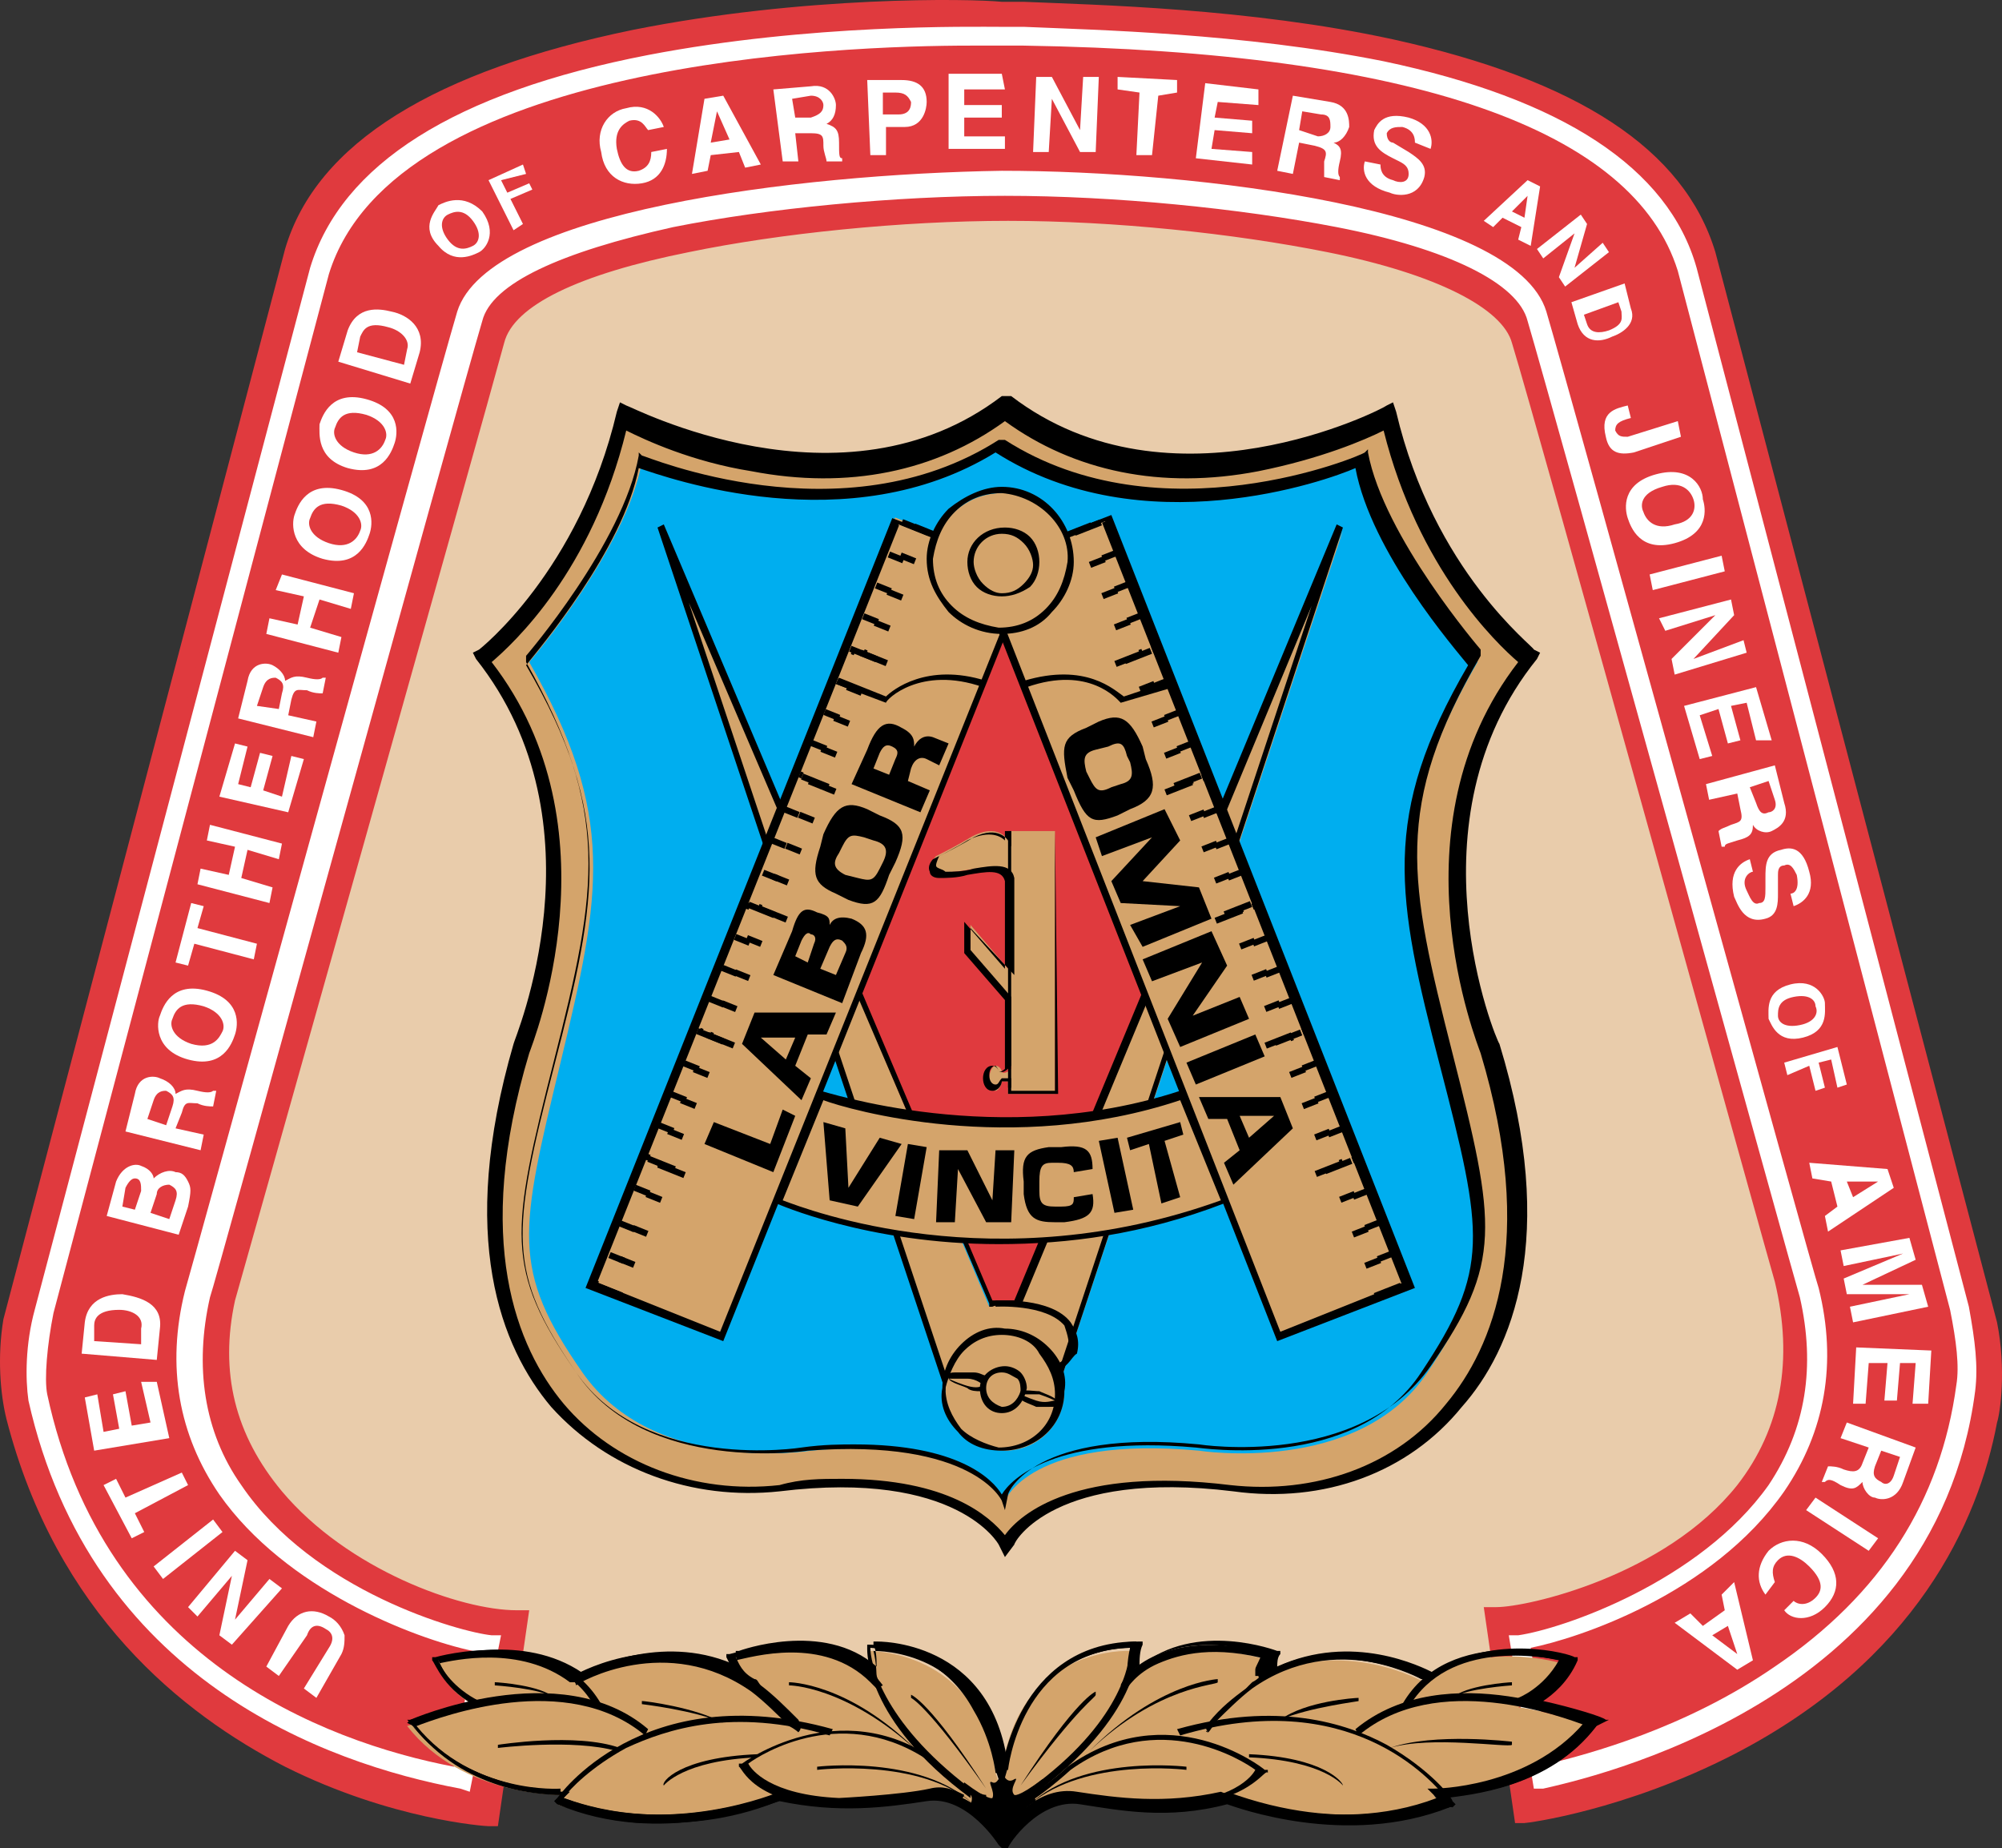
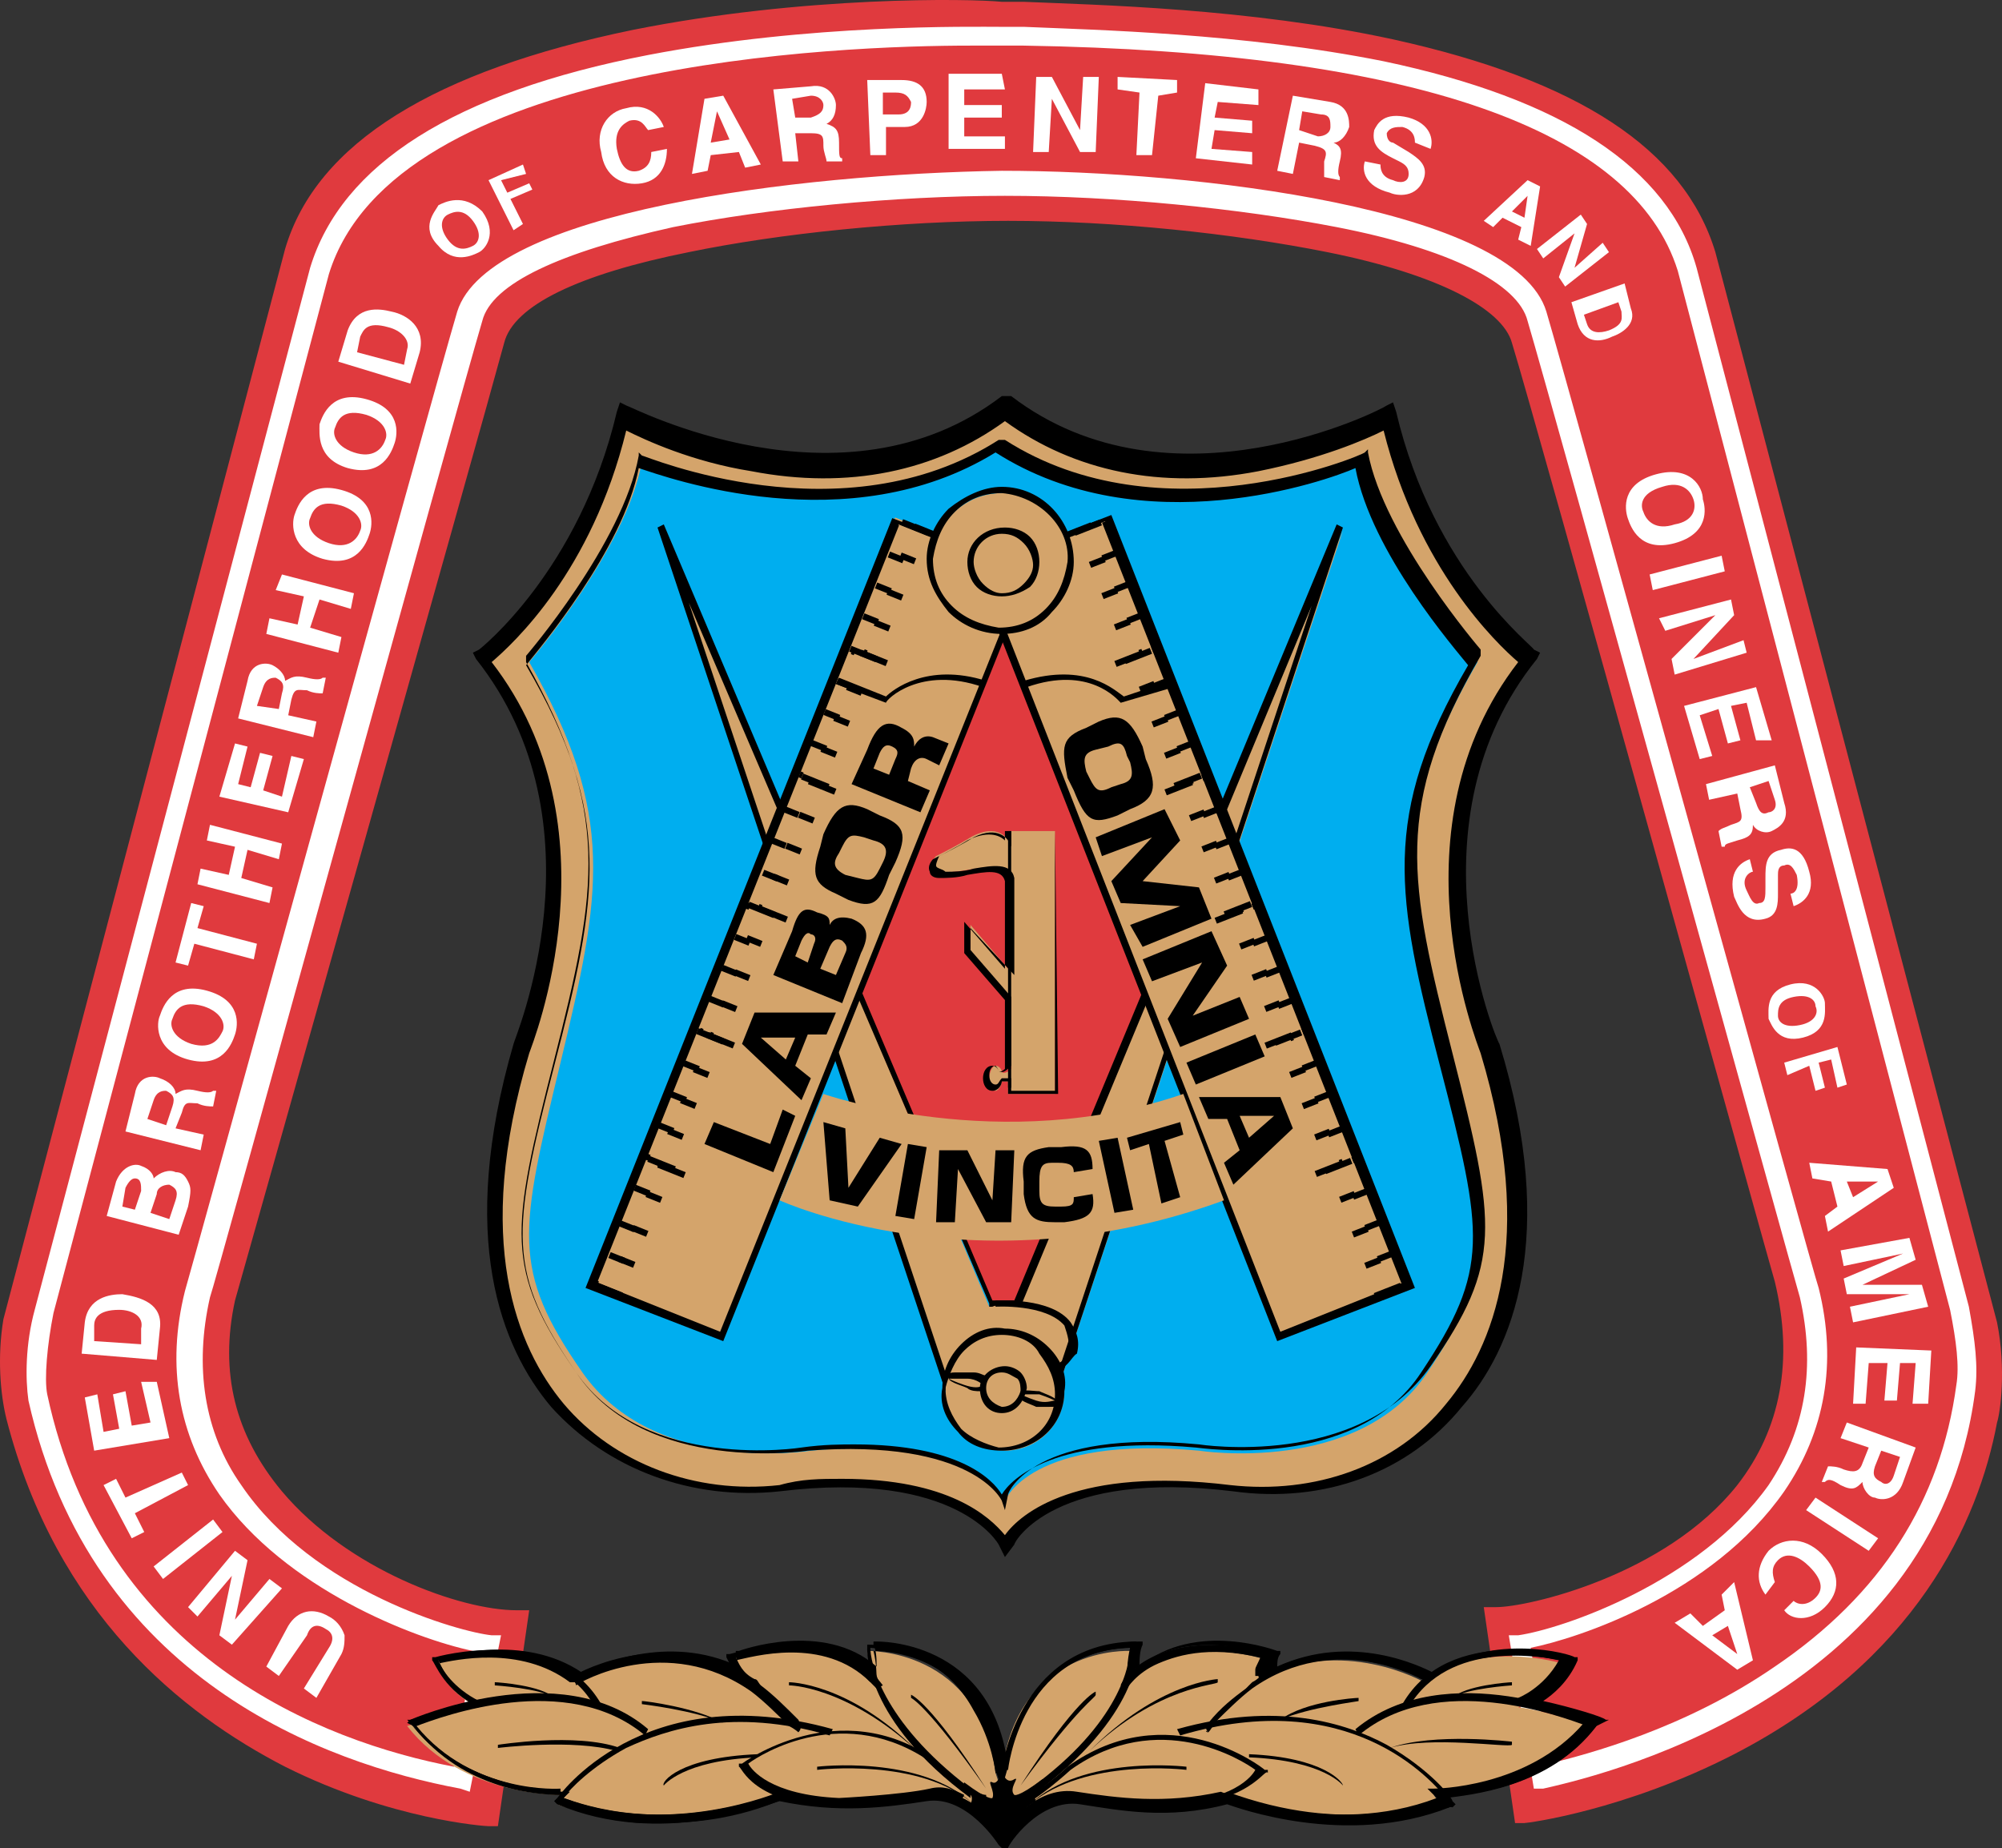
<svg xmlns="http://www.w3.org/2000/svg" id="Layer_1" data-name="Layer 1" viewBox="0 0 1599.19 1476.44">
  <rect x="0" y="0" width="1599.19" height="1476.44" fill="#333333" stroke="none" />
  <defs>
    <style> .cls-1 { fill: #00aeef; } .cls-1, .cls-2, .cls-3, .cls-4, .cls-5, .cls-6, .cls-7 { stroke-width: 0px; } .cls-2 { fill: none; } .cls-3 { fill: #e9ccab; } .cls-4 { fill: #000; } .cls-5 { fill: #d4a46b; } .cls-6 { fill: #e03a3e; } .cls-7 { fill: #fff; } </style>
  </defs>
  <g>
-     <path class="cls-3" d="M692.73,1401.44l110,40,127.5-40h295l10,25s280-20,342.5-315c2.5-15,2.5-35-5-65l-220-837.5C1295.23,23.94,882.73,23.94,800.23,21.44c-82.5-2.5-495,0-552.5,190L27.73,1048.94c-7.5,30-7.5,50-5,65,65,295,340,310,340,310l10-25,320,2.5Z" />
    <path class="cls-7" d="M802.73,1443.94l-110-40h-317.5l-10,25h-2.5s-70-5-147.5-45c-70-40-162.5-115-195-270-2.5-15-2.5-35,5-65L245.23,211.44C307.73,6.44,780.23,18.94,800.23,18.94h17.5c57.5,2.5,175,5,290,27.5,142.5,30,225,85,250,162.5l217.5,840c7.5,30,7.5,50,5,65-32.5,152.5-125,230-197.5,270-77.5,42.5-147.5,47.5-147.5,47.5h-2.5l-10-25h-292.5l-127.5,37.5ZM372.73,1396.44h322.5l107.5,40,127.5-37.5h297.5l10,25c12.5,0,75-10,145-45,70-37.5,160-115,192.5-265,2.5-15,2.5-32.5-5-62.5l-220-840c-22.5-75-105-127.5-245-157.5-112.5-25-232.5-27.5-287.5-27.5h-17.5c-20,0-487.5-12.5-550,187.5L30.23,1051.44c-7.5,30-7.5,50-5,62.5,32.5,152.5,122.5,227.5,192.5,265,70,37.5,132.5,42.5,142.5,45l12.5-27.5Z" />
  </g>
  <g>
    <path class="cls-6" d="M800.23,166.44c160,0,390,32.5,410,102.5,17.5,65,210,750,210,750,52.5,217.5-195,270-227.5,270l22.5,155s317.5-40,372.5-315c2.5-15,7.5-47.5,0-75l-225-855C1305.23,8.94,885.23,11.44,800.23,8.94c-82.5-2.5-505,0-562.5,192.5L12.73,1056.44c-7.5,30-2.5,60,2.5,75,72.5,292.5,372.5,315,372.5,315l22.5-155c-75,2.5-270-85-232.5-257.5,0,0,195-700,215-765,17.5-70,247.5-100,407.5-102.5Z" />
    <path class="cls-6" d="M1210.23,1456.44l-25-172.5h10c25,0,135-25,192.5-97.5,35-45,45-100,30-162.5-2.5-7.5-190-685-210-750-7.5-27.5-60-55-147.5-72.5-75-15-170-25-255-25s-182.5,10-255,25c-87.5,17.5-140,42.5-147.5,72.5-17.5,65-210,747.5-215,765-12.5,57.5,0,107.5,37.5,152.5,52.5,62.5,142.5,95,187.5,95h10l-25,172.5h-7.5c-2.5,0-77.5-5-162.5-47.5-82.5-42.5-182.5-122.5-222.5-277.5-5-20-7.5-50-2.5-80L227.73,198.94c25-85,120-142.5,277.5-175C642.73-3.56,775.23-1.06,800.23,1.44h17.5c57.5,2.5,180,5,295,30,147.5,32.5,232.5,87.5,257.5,170l225,855c7.5,37.5,2.5,72.5,0,80-15,80-65,190-210,265-87.5,45-165,55-167.5,55h-7.5ZM772.73,16.44c-105,0-475,12.5-530,187.5L17.73,1058.94c-5,25-2.5,55,2.5,72.5,30,120,100,207.5,210,262.5,67.5,32.5,130,42.5,150,45l22.5-140c-50-2.5-135-35-190-100-40-47.5-52.5-105-40-165h0c2.5-7.5,195-700,215-765,17.5-80,257.5-107.5,412.5-110v7.5-7.5c87.5,0,185,10,260,25,95,20,147.5,47.5,160,82.5,17.5,65,207.5,745,210,750,17.5,70,5,127.5-32.5,177.5-57.5,72.5-157.5,97.5-195,102.5l22.5,140c22.5-2.5,87.5-17.5,157.5-52.5,112.5-57.5,180-142.5,202.5-255,2.5-17.5,5-47.5,0-72.5l-225-855c-35-117.5-217.5-180-540-187.5h-17.5c-5,2.5-15,2.5-30,2.5Z" />
  </g>
  <path class="cls-7" d="M375.23,1431.44l-7.5-2.5c-107.5-20-295-87.5-345-310-2.5-17.5-2.5-45,5-72.5L247.73,213.94c25-82.5,115-140,270-170,130-25,257.5-22.5,282.5-22.5h17.5c57.5,2.5,175,5,287.5,27.5,142.5,30,227.5,85,250,165l217.5,830c5,27.5,7.5,47.5,5,67.5-32.5,250-312.5,310-345,317.5h-7.5l-20-122.5h7.5c35-5,145-42.5,200-120,30-45,37.5-95,25-150-2.5-7.5-197.5-712.5-217.5-780-7.5-30-62.5-57.5-152.5-75-77.5-15-177.5-25-265-25s-190,10-265,25c-90,20-145,45-152.5,75-20,67.5-215,775-217.5,780-12.5,55-5,107.5,25,150,57.5,85,175,117.5,200,120h7.5l-25,125ZM775.23,36.44c-102.5,0-460,12.5-512.5,182.5L42.73,1048.94c-5,25-7.5,52.5-5,65,45,210,220,277.5,325,297.5l15-92.5c-47.5-10-150-50-202.5-125-32.5-47.5-42.5-102.5-27.5-162.5,2.5-7.5,197.5-715,217.5-782.5,25-80,272.5-110,435-112.5,155,0,410,30,435,112.5,20,67.5,215,775,217.5,780,15,60,5,115-27.5,162.5-57.5,82.5-165,117.5-202.5,125l15,92.5c30-7.5,107.5-27.5,180-77.5,85-57.5,132.5-132.5,145-225,2.5-15,0-35-5-60l-217.5-830c-35-112.5-210-175-522.5-180h-17.5c-2.5,0-12.5,0-25,0Z" />
  <path class="cls-7" d="M230.23,1298.94c7.5-12.5,20-15,32.5-7.5,5,2.5,10,7.5,12.5,15,0,5,0,10-2.5,15l-20,35-10-7.5,20-32.5c5-7.5,2.5-12.5-2.5-15-7.5-5-12.5-2.5-15,5l-22.5,32.5-10-7.5,17.5-32.5Z" />
  <path class="cls-7" d="M157.73,1291.44l-7.5-7.5,37.5-45,10,7.5-10,47.5h0l27.5-32.5,10,7.5-40,45-10-7.5,10-47.5h0l-27.5,32.5Z" />
  <path class="cls-7" d="M170.23,1213.94l7.5,10-47.5,37.5-7.5-10,47.5-37.5Z" />
  <path class="cls-7" d="M145.23,1176.44l5,10-42.5,22.5,7.5,15-10,5-22.5-42.5,10-5,7.5,15,45-20Z" />
  <path class="cls-7" d="M77.73,1113.94l5,30,12.5-2.5-5-27.5,10-2.5,5,27.5,15-2.5-7.5-32.5h12.5l10,45-60,10-7.5-42.5,10-2.5Z" />
  <path class="cls-7" d="M75.23,1071.44v-12.5c0-5,2.5-12.5,20-12.5,10,0,20,5,17.5,15v12.5l-37.5-2.5ZM125.23,1086.44l2.5-25c2.5-20-15-25-30-27.5-10,0-27.5,2.5-30,22.5l-2.5,25,60,5Z" />
  <path class="cls-7" d="M120.23,968.94l5-15c0-5,5-7.5,10-7.5,5,2.5,7.5,5,5,12.5l-5,15-15-5ZM142.73,986.44l7.5-22.5c2.5-12.5,2.5-15,0-20s-5-7.5-10-7.5c-5-2.5-12.5,0-17.5,5,0-2.5-2.5-7.5-10-10-5-2.5-15,0-20,12.5l-7.5,27.5,57.5,15ZM97.73,963.94l2.5-15c2.5-5,5-7.5,7.5-7.5,5,0,5,5,5,10l-5,15-10-2.5Z" />
  <path class="cls-7" d="M132.73,898.94l-15-5,5-15c2.5-7.5,7.5-7.5,10-7.5,5,2.5,7.5,5,5,12.5l-5,15ZM160.23,918.94l2.5-12.5-22.5-5,5-12.5c2.5-10,5-7.5,12.5-7.5,5,2.5,10,2.5,12.5,2.5l2.5-12.5h-2.5q-2.5,2.5-12.5,0c-10-2.5-12.5,0-17.5,2.5,0-5-5-10-12.5-12.5-5-2.5-17.5-2.5-20,12.5l-7.5,30,60,15Z" />
  <path class="cls-7" d="M152.73,833.94c-15-5-17.5-15-15-20,2.5-7.5,7.5-15,25-10,15,5,17.5,15,15,20s-7.5,15-25,10ZM150.23,846.44c27.5,7.5,35-12.5,37.5-20s5-27.5-22.5-35c-27.5-7.5-35,12.5-37.5,20-2.5,5-5,27.5,22.5,35Z" />
  <path class="cls-7" d="M205.23,753.94l-2.5,12.5-47.5-12.5-5,17.5-10-2.5,12.5-47.5,10,2.5-5,17.5,47.5,12.5Z" />
  <path class="cls-7" d="M192.73,701.44l25,7.5-2.5,12.5-57.5-15,2.5-12.5,22.5,5,5-22.5-22.5-5,2.5-12.5,57.5,15-2.5,12.5-25-7.5-5,22.5Z" />
  <path class="cls-7" d="M197.73,596.44l-7.5,30,10,2.5,7.5-27.5,10,2.5-7.5,27.5,15,5,7.5-32.5,10,2.5-12.5,42.5-55-12.5,12.5-42.5,10,2.5Z" />
  <path class="cls-7" d="M222.73,566.44l-17.5-2.5,5-15c2.5-7.5,7.5-7.5,10-7.5,5,2.5,7.5,5,5,12.5l-2.5,12.5ZM250.23,588.94l2.5-12.5-22.5-5,2.5-12.5c2.5-10,5-7.5,12.5-7.5,5,2.5,10,2.5,12.5,2.5l2.5-12.5h-2.5q-2.5,2.5-12.5,0c-10-2.5-12.5,0-17.5,2.5,0-5-5-10-10-12.5s-17.5-2.5-20,12.5l-7.5,30,60,15Z" />
  <path class="cls-7" d="M247.73,501.44l25,7.5-2.5,12.5-57.5-15,2.5-12.5,22.5,5,5-22.5-22.5-5,5-12.5,57.5,15-2.5,12.5-25-7.5-7.5,22.5Z" />
  <path class="cls-7" d="M262.73,433.94c-15-5-17.5-15-15-20,2.5-7.5,7.5-15,25-10,15,5,17.5,15,15,20-2.5,7.5-10,15-25,10ZM257.73,446.44c27.5,7.5,35-12.5,37.5-20s5-27.5-22.5-35-35,12.5-37.5,20c-2.5,7.5-2.5,27.5,22.5,35Z" />
  <path class="cls-7" d="M282.73,361.44c-15-5-17.5-15-15-20,2.5-7.5,7.5-15,25-10,15,5,17.5,15,15,20-2.5,7.5-10,15-25,10ZM277.73,373.94c27.5,7.5,35-12.5,37.5-20s5-27.5-22.5-35c-27.5-7.5-35,12.5-37.5,20,0,7.5-2.5,27.5,22.5,35Z" />
  <path class="cls-7" d="M285.23,281.44l2.5-12.5c2.5-5,5-12.5,22.5-7.5,10,2.5,17.5,10,15,17.5l-2.5,12.5-37.5-10ZM327.73,306.44l7.5-25c5-20-10-30-22.5-32.5-10-2.5-27.5-5-35,15l-7.5,25,57.5,17.5Z" />
  <path class="cls-7" d="M357.73,191.44c-7.5-10-5-17.5,0-20s12.5-5,20,5,5,17.5,0,20c-5,2.5-12.5,5-20-5ZM350.23,196.44c12.5,15,27.5,7.5,32.5,5s15-15,2.5-32.5c-15-15-30-7.5-35-5-2.5,5-15,17.5,0,32.5Z" />
  <path class="cls-7" d="M417.73,178.94l-7.5,5-20-40,27.5-12.5,2.5,7.5-20,5,5,10,17.5-7.5,2.5,5-17.5,7.5,10,20Z" />
  <path class="cls-7" d="M517.73,103.94c-2.5-2.5-5-10-15-7.5-5,2.5-12.5,7.5-10,22.5,2.5,12.5,7.5,20,17.5,17.5,7.5-2.5,10-7.5,10-15l12.5-2.5c0,12.5-5,25-20,27.5-15,2.5-30-5-32.5-25-5-17.5,5-32.5,20-35,17.5-5,27.5,7.5,30,15l-12.5,2.5Z" />
  <path class="cls-7" d="M572.73,88.94h0l10,22.5-15,2.5,5-25ZM567.73,123.94l22.5-2.5,5,12.5,12.5-2.5-30-55-15,2.5-10,60,12.5-2.5,2.5-12.5Z" />
  <path class="cls-7" d="M635.23,93.94l-2.5-15,15-2.5c7.5,0,10,5,10,7.5,0,5-2.5,7.5-10,10h-12.5ZM625.23,128.94h12.5l-2.5-22.5h12.5c10,0,10,2.5,10,10,0,5,2.5,10,2.5,12.5h12.5v-2.5c-2.5,0-2.5-2.5-2.5-12.5s-2.5-12.5-10-15c5-2.5,7.5-7.5,7.5-15,0-5-5-17.5-20-15l-30,2.5,7.5,57.5Z" />
  <path class="cls-7" d="M705.23,91.44v-17.5h10c7.5,0,10,2.5,12.5,7.5,0,2.5,0,10-10,10h-12.5ZM707.73,101.44h15c15,0,17.5-15,17.5-20,0-12.5-7.5-17.5-20-17.5h-27.5l2.5,60h12.5v-22.5Z" />
  <path class="cls-7" d="M802.73,71.44h-32.5v12.5h30v10h-30v15h32.5v10h-45v-60h42.5l2.5,12.5Z" />
  <path class="cls-7" d="M865.23,61.44h12.5l-2.5,60h-12.5l-22.5-42.5h0l-2.5,42.5h-12.5l2.5-60h12.5l22.5,42.5h0l2.5-42.5Z" />
  <path class="cls-7" d="M920.23,123.94h-12.5l2.5-50-17.5-2.5v-10l47.5,2.5v10l-15,2.5-5,47.5Z" />
  <path class="cls-7" d="M1005.23,83.94l-32.5-2.5-2.5,12.5,30,2.5v10l-30-2.5-2.5,15,32.5,2.5v10l-45-5,7.5-60,42.5,5v12.5Z" />
  <path class="cls-7" d="M1037.73,103.94l2.5-15,15,2.5c7.5,0,7.5,5,7.5,10s-5,7.5-10,7.5l-15-5ZM1020.23,136.44l12.5,2.5,5-25,12.5,2.5c10,2.5,10,5,7.5,12.5v12.5l12.5,2.5v-2.5q-2.5-2.5,0-12.5c2.5-10,0-12.5-5-15,5,0,10-5,12.5-12.5,0-5,0-17.5-15-20l-30-5-12.5,60Z" />
  <path class="cls-7" d="M1102.73,131.44c0,2.5,0,10,10,12.5,5,2.5,12.5,2.5,12.5-5,0-5-2.5-7.5-7.5-10l-5-2.5c-10-5-17.5-10-15-22.5,2.5-5,7.5-15,27.5-10,17.5,5,20,17.5,17.5,25l-12.5-5c0-2.5,0-10-10-12.5-5,0-10,0-12.5,5,0,5,2.5,7.5,5,7.5l12.5,7.5c7.5,5,15,10,12.5,20-5,17.5-22.5,15-27.5,12.5-20-5-22.5-17.5-20-25l12.5,2.5Z" />
  <path class="cls-7" d="M1220.23,156.44h0l-2.5,17.5-10-5,12.5-12.5ZM1200.23,173.94l15,7.5-2.5,10,10,5,7.5-47.5-10-5-35,32.5,7.5,5,7.5-7.5Z" />
  <path class="cls-7" d="M1280.23,193.94l5,7.5-35,27.5-5-7.5,12.5-35h0l-25,20-5-7.5,35-27.5,5,7.5-10,35h0l22.5-20Z" />
  <path class="cls-7" d="M1292.73,241.44l2.5,7.5c0,5,2.5,10-10,15-7.5,2.5-15,2.5-17.5-5l-2.5-7.5,27.5-10ZM1255.23,241.44l5,17.5c5,15,17.5,15,27.5,10,7.5-2.5,20-10,15-22.5l-5-20-42.5,15Z" />
-   <path class="cls-7" d="M1305.23,361.44c-12.5,2.5-20,0-22.5-12.5-5-20,7.5-22.5,17.5-25l2.5,10c-10,2.5-12.5,5-12.5,10,2.5,5,5,5,10,5l40-12.5,2.5,12.5-37.5,12.5Z" />
  <path class="cls-7" d="M1327.73,388.94c15-5,22.5,2.5,25,10s0,17.5-15,20c-15,5-22.5-2.5-25-10-2.5-5-2.5-15,15-20ZM1322.73,378.94c-27.5,7.5-25,27.5-22.5,35s10,27.5,37.5,20c27.5-7.5,25-27.5,22.5-35,0-10-10-27.5-37.5-20Z" />
  <path class="cls-7" d="M1320.23,471.44l-2.5-12.5,57.5-15,2.5,12.5-57.5,15Z" />
  <path class="cls-7" d="M1392.73,511.44l2.5,10-57.5,17.5-2.5-12.5,35-35h0l-40,12.5-5-10,57.5-15,2.5,12.5-32.5,35h0l40-15Z" />
  <path class="cls-7" d="M1402.73,591.44l-7.5-30-12.5,2.5,7.5,27.5-10,2.5-7.5-27.5-15,5,10,32.5-10,2.5-12.5-42.5,57.5-15,12.5,42.5h-12.5Z" />
  <path class="cls-7" d="M1397.73,628.94l15-5,5,15c2.5,7.5-2.5,10-5,10-5,2.5-7.5,0-10-7.5l-5-12.5ZM1362.73,626.44l2.5,12.5,22.5-5,2.5,12.5c2.5,10,0,10-7.5,12.5-5,2.5-7.5,2.5-10,5l2.5,12.5h2.5c0-2.5,2.5-2.5,10-5,10-2.5,12.5-5,12.5-12.5,2.5,5,10,7.5,15,5s15-7.5,10-22.5l-7.5-30-55,15Z" />
  <path class="cls-7" d="M1400.23,696.44c-2.5,0-10,5-5,15,2.5,5,5,12.5,10,10,5,0,5-5,5-12.5v-7.5c0-10,0-20,12.5-22.5,7.5-2.5,17.5-2.5,22.5,17.5,5,17.5-5,25-12.5,27.5l-2.5-10c2.5,0,7.5-2.5,5-15-2.5-5-5-10-10-7.5-5,0-5,5-5,7.5v15c0,7.5,0,17.5-10,20-17.5,5-22.5-12.5-25-17.5-5-20,5-27.5,12.5-30l2.5,10Z" />
  <path class="cls-7" d="M1432.73,796.44c12.5-2.5,17.5,2.5,17.5,7.5,2.5,5,0,12.5-12.5,15s-17.5-2.5-17.5-7.5,0-12.5,12.5-15ZM1430.23,786.44c-20,5-17.5,20-17.5,27.5,2.5,5,7.5,20,27.5,15s17.5-20,17.5-27.5c0-5-7.5-20-27.5-15Z" />
  <path class="cls-7" d="M1427.73,858.94l-2.5-10,42.5-12.5,7.5,30-7.5,2.5-5-22.5-10,2.5,5,20-7.5,2.5-5-20-17.5,7.5Z" />
  <path class="cls-7" d="M1500.23,943.94h0l-20,12.5-5-12.5h25ZM1462.73,943.94l5,20-10,7.5,2.5,12.5,52.5-35-5-15-62.5-5,2.5,12.5,15,2.5Z" />
  <path class="cls-7" d="M1480.23,1056.44l-2.5-12.5,47.5-10h-50l-2.5-12.5,47.5-20h0l-47.5,10-2.5-12.5,55-10,5,17.5-42.5,20h47.5l5,17.5-60,12.5Z" />
  <path class="cls-7" d="M1527.73,1121.44l2.5-32.5h-12.5l-2.5,30h-10l2.5-30h-15l-2.5,32.5h-10l2.5-45,60,2.5-2.5,42.5h-12.5Z" />
  <path class="cls-7" d="M1502.73,1158.94l15,5-5,15c-2.5,7.5-7.5,7.5-10,5-5-2.5-7.5-5-5-12.5l5-12.5ZM1475.23,1136.44l-5,12.5,22.5,7.5-5,12.5c-2.5,7.5-7.5,7.5-15,5-5-2.5-10-2.5-12.5-2.5l-5,12.5h2.5c2.5-2.5,5-2.5,12.5,2.5,10,5,12.5,2.5,17.5-2.5,0,5,5,12.5,10,12.5,5,2.5,17.5,2.5,22.5-12.5l10-27.5-55-20Z" />
  <path class="cls-7" d="M1442.73,1206.44l7.5-10,50,32.5-7.5,10-50-32.5Z" />
  <path class="cls-7" d="M1432.73,1278.94c2.5,2.5,10,5,17.5-2.5,5-5,7.5-12.5-5-25-7.5-7.5-17.5-12.5-25-5-5,5-5,10-2.5,17.5l-7.5,10c-7.5-10-7.5-22.5,2.5-35,10-10,27.5-12.5,42.5,2.5,15,15,15,30,2.5,42.5s-27.5,10-32.5,2.5l7.5-7.5Z" />
  <path class="cls-7" d="M1387.73,1321.44h0l-20-15,12.5-7.5,7.5,22.5ZM1377.73,1286.44l-17.5,12.5-10-10-12.5,7.5,50,37.5,12.5-7.5-15-62.5-10,10,2.5,12.5Z" />
  <g>
    <path class="cls-5" d="M802.73,1233.94s30-62.5,180-45c132.5,15,285-92.5,205-352.5,0,0-77.5-177.5,32.5-312.5,0,0-80-62.5-112.5-192.5,0,0-175,92.5-305-7.5h0c-130,102.5-305,7.5-305,7.5-32.5,130-112.5,192.5-112.5,192.5,107.5,135,32.5,312.5,32.5,312.5-80,260,72.5,367.5,205,352.5,147.5-17.5,180,45,180,45Z" />
    <path class="cls-4" d="M802.73,1243.94l-5-10s-32.5-60-175-42.5c-70,7.5-137.5-17.5-182.5-67.5-40-47.5-75-135-30-290h0c0-2.5,75-175-30-307.5l-2.5-5,5-2.5s80-62.5,110-190l2.5-7.5,5,2.5c2.5,0,172.5,90,300-7.5h7.5c127.5,97.5,297.5,10,300,7.5l5-2.5,2.5,7.5c30,127.5,110,187.5,110,190l5,2.5-2.5,5c-105,130-32.5,305-30,307.5h0c47.5,155,10,245-30,290-42.5,52.5-110,77.5-182.5,67.5-142.5-17.5-175,40-175,42.5l-7.5,10ZM672.73,1181.44c85,0,117.5,30,130,45,12.5-17.5,57.5-55,180-40,67.5,7.5,132.5-15,172.5-65,37.5-45,72.5-130,27.5-280-2.5-7.5-72.5-180,30-312.5-17.5-15-80-75-107.5-185-15,7.5-50,22.5-100,32.5-77.5,15-147.5,0-202.5-40-55,40-125,55-202.5,40-47.5-7.5-85-25-100-32.5-27.5,112.5-90,170-107.5,185,102.5,132.5,32.5,305,30,312.5-45,150-10,235,27.5,280,40,47.5,105,72.5,172.5,65,17.5-5,32.5-5,50-5Z" />
  </g>
  <g>
    <path class="cls-1" d="M802.73,1198.94s20-52.5,155-40c0,0,127.5,20,182.5-62.5s50-112.5,17.5-247.5c-35-135-47.5-200,22.5-320,0,0-77.5-90-90-160,0,0-160,70-290-12.5-127.5,80-287.5,12.5-287.5,12.5-12.5,70-90,160-90,160,70,122.5,57.5,185,25,320-32.5,135-40,165,17.5,247.5,57.5,82.5,182.5,62.5,182.5,62.5,132.5-12.5,155,40,155,40Z" />
    <path class="cls-4" d="M802.73,1206.44l-2.5-7.5s-22.5-50-155-40c0,0-130,20-185-62.5-57.5-82.5-52.5-112.5-17.5-250s45-197.5-22.5-317.5v-5s77.5-90,90-160v-2.5l2.5,2.5c2.5,0,160,67.5,285-12.5h5c125,80,285,12.5,287.5,10l2.5-2.5v2.5c12.5,67.5,90,157.5,90,157.5v5c-70,120-57.5,180-22.5,317.5,35,137.5,40,167.5-17.5,250s-185,62.5-185,62.5c-130-12.5-152.5,37.5-152.5,40l-2.5,12.5ZM682.73,1153.94c82.5,0,110,27.5,117.5,40,7.5-12.5,42.5-47.5,155-37.5,2.5,0,127.5,20,180-60,55-82.5,50-110,15-245s-47.5-200,22.5-320c-10-12.5-77.5-90-90-157.5-22.5,10-170,62.5-287.5-12.5-117.5,72.5-262.5,20-285,12.5-12.5,65-80,145-90,157.5,70,120,57.5,185,22.5,320-35,135-37.5,165,17.5,245s180,60,180,60c17.5-2.5,32.5-2.5,42.5-2.5Z" />
  </g>
  <polygon class="cls-6" points="797.73 503.94 682.73 793.94 795.23 1051.44 807.73 1051.44 917.73 798.94 797.73 503.94" />
  <g>
    <path class="cls-5" d="M527.73,421.44l230,687.5h87.5l227.5-685-260,620s-15-2.5-22.5,0l-262.5-622.5Z" />
    <path class="cls-4" d="M755.23,1111.44l-230-690,5-2.5,262.5,620h17.5l257.5-620,5,2.5-227.5,687.5-90,2.5ZM550.23,481.44l207.5,622.5h85l205-620-232.5,560h-2.5c-5,0-15-2.5-20,0h-2.5v-2.5l-240-560Z" />
  </g>
  <g>
    <rect class="cls-5" x="316.82" y="683.42" width="657.49" height="112.5" transform="translate(-280.58 1065.44) rotate(-68.27)" />
    <path class="cls-4" d="M577.73,1071.44l-110-42.5,245-615,110,42.5v2.5l-245,612.5ZM475.23,1023.94l100,40,242.5-605-100-40-242.5,605Z" />
  </g>
  <g>
    <g>
      <g>
        <rect class="cls-4" x="738.21" y="413.58" width="5" height="22.5" transform="translate(70.77 954.27) rotate(-68.15)" />
        <rect class="cls-4" x="688.43" y="520.24" width="5" height="2.5" transform="translate(-49.77 969.49) rotate(-68.21)" />
        <rect class="cls-4" x="702.18" y="493.59" width="5" height="12.5" transform="translate(-21.43 968) rotate(-68.16)" />
        <rect class="cls-4" x="712.42" y="468.85" width="5" height="12.5" transform="translate(7.96 961.97) rotate(-68.16)" />
        <rect class="cls-4" x="722.62" y="439.84" width="5" height="12.5" transform="translate(41.2 953.09) rotate(-68.15)" />
      </g>
      <g>
        <rect class="cls-4" x="695.42" y="514.39" width="5" height="22.5" transform="translate(-49.62 977.92) rotate(-68.16)" />
        <rect class="cls-4" x="646.73" y="622.95" width="5" height="2.5" transform="translate(-171.81 994.36) rotate(-68.14)" />
        <rect class="cls-4" x="659.61" y="594.35" width="5" height="12.5" transform="translate(-141.77 991.61) rotate(-68.15)" />
        <rect class="cls-4" x="669.85" y="569.61" width="5" height="12.5" transform="translate(-112.38 985.58) rotate(-68.15)" />
        <rect class="cls-4" x="680.03" y="544.86" width="5" height="12.5" transform="translate(-82.97 979.56) rotate(-68.15)" />
      </g>
    </g>
    <g>
      <g>
        <rect class="cls-4" x="654.25" y="617.08" width="5" height="22.5" transform="translate(-170.81 1004.19) rotate(-68.16)" />
        <rect class="cls-4" x="604.45" y="723.71" width="5" height="2.5" transform="translate(-291.86 1018.37) rotate(-68.14)" />
        <rect class="cls-4" x="621.18" y="696.46" width="5" height="12.5" transform="translate(-260.68 1020.05) rotate(-68.15)" />
        <rect class="cls-4" x="631.42" y="671.73" width="5" height="12.5" transform="translate(-231.29 1014.02) rotate(-68.15)" />
        <rect class="cls-4" x="641.66" y="646.99" width="5" height="12.5" transform="translate(-201.9 1008) rotate(-68.15)" />
      </g>
      <g>
        <rect class="cls-4" x="615.48" y="719.17" width="5" height="22.5" transform="translate(-289.94 1032.23) rotate(-68.15)" />
        <rect class="cls-4" x="565.59" y="825.82" width="5" height="2.5" transform="translate(-411.02 1046.39) rotate(-68.14)" />
        <rect class="cls-4" x="579.85" y="797.62" width="5" height="12.5" transform="translate(-380.47 1045.37) rotate(-68.16)" />
        <rect class="cls-4" x="590.23" y="772.88" width="5" height="12.5" transform="translate(-350.95 1039.59) rotate(-68.17)" />
        <rect class="cls-4" x="599.8" y="745.45" width="5" height="12.5" transform="translate(-319.54 1031.04) rotate(-68.15)" />
      </g>
    </g>
  </g>
  <g>
    <rect class="cls-5" x="897.69" y="411.31" width="112.5" height="657.49" transform="translate(-205.04 401.74) rotate(-21.53)" />
    <path class="cls-4" d="M1020.23,1071.44l-242.5-617.5,110-42.5,242.5,617.5-110,42.5ZM785.23,456.44l237.5,607.5,100-40-240-607.5-97.5,40Z" />
  </g>
  <g>
    <path class="cls-5" d="M805.23,773.94v-72.5h0c-5-17.5-35-2.5-52.5-5-15-2.5-5-12.5-5-12.5,20-10,27.5-15,27.5-15,22.5-12.5,30,2.5,30,2.5v-7.5h37.5v210h-37.5v-10h-5c0,2.5-2.5,7.5-5,7.5s-5-5-5-10,2.5-10,5-10,5,2.5,5,5c0,0,2.5,2.5,7.5-2.5v-55h0l-32.5-37.5v-22.5l30,35" />
    <path class="cls-4" d="M845.23,873.94h-40v-10h-5c0,2.5-2.5,7.5-7.5,7.5s-7.5-5-7.5-10,2.5-10,7.5-10c2.5,0,5,2.5,5,5,0,0,2.5,0,5-2.5v-55l-32.5-37.5v-25l32.5,37.5v-70c-2.5-10-15-7.5-30-5-7.5,2.5-17.5,2.5-22.5,2.5s-7.5-2.5-7.5-5c-2.5-5,2.5-10,2.5-10h0c20-10,27.5-15,27.5-15,15-7.5,25-5,30,0v-7.5h40l2.5,210h0ZM807.73,871.44h35v-207.5h-35v12.5l-2.5-5s-7.5-12.5-27.5-2.5c0,0-7.5,5-27.5,15,0,0-2.5,5-2.5,7.5s5,2.5,7.5,5c5,0,15,0,22.5-2.5,15-2.5,30-5,32.5,7.5h0v77.5l-35-37.5v17.5l32.5,37.5h0v55h0c-2.5,2.5-5,5-7.5,5h-2.5c0-2.5-2.5-5-2.5-5-2.5,0-5,2.5-5,7.5s2.5,7.5,5,7.5,2.5-2.5,5-5h7.5v10Z" />
  </g>
  <g>
    <path class="cls-5" d="M977.73,958.94c-197.5,72.5-355,0-355,0l35-85s142.5,50,287.5,0l32.5,85Z" />
-     <path class="cls-4" d="M797.73,993.94c-105,0-177.5-32.5-177.5-32.5h-2.5l35-90h2.5c2.5,0,142.5,47.5,287.5,0h2.5l35,90h-2.5c-65,25-125,32.5-180,32.5ZM625.23,958.94c20,7.5,170,65,350,0l-32.5-80c-135,45-265,7.5-285,0l-32.5,80Z" />
  </g>
  <path class="cls-4" d="M835.23,1096.44c-5,0-7.5,0-12.5-2.5l2.5-5c22.5,7.5,27.5-7.5,27.5-7.5,2.5-7.5,0-15-2.5-22.5-15-17.5-55-15-55-15v-5c2.5,0,45-2.5,60,17.5,5,7.5,7.5,15,5,25-5,2.5-7.5,15-25,15Z" />
  <g>
    <circle class="cls-5" cx="802.73" cy="1111.44" r="47.5" transform="translate(-550.8 893.15) rotate(-45)" />
    <path class="cls-4" d="M800.23,1158.94h0c-15,0-27.5-5-35-15-10-10-15-22.5-12.5-35,0-12.5,5-25,15-35s22.5-15,35-12.5c12.5,0,25,5,35,15,10,10,15,22.5,12.5,35,0,27.5-22.5,47.5-50,47.5ZM800.23,1066.44c-12.5,0-22.5,5-30,12.5-7.5,7.5-12.5,20-15,30,0,12.5,5,22.5,12.5,32.5,7.5,7.5,20,12.5,30,15,25,0,45-17.5,45-42.5,0-12.5-5-22.5-12.5-32.5-5-10-17.5-15-30-15h0c2.5,0,0,0,0,0Z" />
  </g>
  <path class="cls-4" d="M677.73,948.94l25-40,17.5,5-35,50-22.5-5-5-62.5,17.5,5,2.5,47.5Z" />
  <path class="cls-4" d="M725.23,913.94l15,2.5-10,57.5-15-2.5,10-57.5Z" />
  <path class="cls-4" d="M772.73,918.94l20,40,2.5-40h15l-2.5,57.5h-20l-22.5-42.5-2.5,42.5h-15l2.5-57.5h22.5Z" />
  <path class="cls-4" d="M817.73,953.94v-10c-2.5-20,2.5-25,20-27.5h10c20-2.5,25,2.5,25,17.5l-15,2.5c0-5-2.5-7.5-12.5-7.5h-5c-7.5,0-10,2.5-10,15v7.5c0,10,2.5,12.5,12.5,12.5h5c10,0,10-2.5,10-7.5l15-2.5c2.5,15-2.5,20-22.5,22.5h-7.5c-15,0-22.5-2.5-25-22.5Z" />
  <path class="cls-4" d="M877.73,911.44l15-2.5,12.5,57.5-15,2.5-12.5-57.5Z" />
  <path class="cls-4" d="M945.23,906.44l-15,5,12.5,45-15,5-10-47.5-15,5-2.5-10,42.5-12.5,2.5,10Z" />
  <g>
    <line class="cls-2" x1="717.73" y1="416.44" x2="475.23" y2="1026.44" />
    <rect class="cls-4" x="267.15" y="720.32" width="654.97" height="5" transform="translate(-296.97 1007.6) rotate(-68.27)" />
  </g>
  <path class="cls-4" d="M570.23,896.44l45,17.5,10-27.5,10,5-17.5,45-55-22.5,7.5-17.5Z" />
  <path class="cls-4" d="M602.73,808.94h65l-7.5,17.5h-15l-10,25,12.5,10-7.5,17.5-47.5-45,10-25ZM627.73,846.44l7.5-17.5h-27.5l20,17.5Z" />
  <path class="cls-4" d="M652.73,728.94c10,2.5,10,5,10,10,2.5-5,7.5-7.5,17.5-5,12.5,5,15,12.5,7.5,27.5l-15,40-55-22.5,15-35c5-17.5,10-20,20-15ZM650.23,753.94c2.5-5,0-7.5-2.5-7.5-2.5-2.5-5,0-7.5,5l-5,12.5,10,5,5-15ZM675.23,761.44c2.5-5,0-7.5-2.5-10-5-2.5-7.5,0-10,5l-7.5,17.5,12.5,5,7.5-17.5Z" />
  <path class="cls-4" d="M677.73,718.94l-10-5c-17.5-7.5-20-15-12.5-37.5l2.5-10c10-22.5,17.5-27.5,35-20l10,5c20,7.5,22.5,15,12.5,37.5l-5,10c-7.5,22.5-12.5,27.5-32.5,20ZM675.23,698.94l10,2.5c10,2.5,12.5,2.5,17.5-7.5l2.5-5c5-10,2.5-15-7.5-17.5l-7.5-2.5c-10-2.5-12.5-2.5-17.5,7.5l-2.5,5c-5,7.5-5,12.5,5,17.5Z" />
  <path class="cls-4" d="M740.23,606.44c-5-2.5-10,0-12.5,7.5l-2.5,10,17.5,7.5-7.5,17.5-55-22.5,12.5-27.5c7.5-20,15-25,27.5-17.5,10,5,10,10,10,15,2.5-5,7.5-10,15-7.5l12.5,5-7.5,17.5-10-5ZM715.23,606.44c2.5-5,2.5-7.5-2.5-10s-7.5,0-10,5l-5,12.5,12.5,5,5-12.5Z" />
  <path class="cls-4" d="M707.73,561.44l-40-15,2.5-5,37.5,15c5-5,32.5-27.5,80-12.5l-2.5,5c-50-17.5-77.5,10-77.5,12.5h0Z" />
  <g>
    <g>
      <g>
        <rect class="cls-4" x="728.38" y="409.99" width="5" height="22.5" transform="translate(67.92 942.9) rotate(-68.15)" />
        <rect class="cls-4" x="679.19" y="519.4" width="5" height="2.5" transform="translate(-54.8 960.38) rotate(-68.21)" />
        <rect class="cls-4" x="692.88" y="488.43" width="5" height="12.5" transform="translate(-22.43 956.22) rotate(-68.17)" />
        <rect class="cls-4" x="703.08" y="463.72" width="5" height="12.5" transform="translate(6.82 950.01) rotate(-68.15)" />
        <rect class="cls-4" x="713.32" y="438.98" width="5" height="12.5" transform="translate(36.2 943.99) rotate(-68.15)" />
      </g>
      <g>
        <rect class="cls-4" x="687.13" y="511.19" width="5" height="22.5" transform="translate(-51.86 968.22) rotate(-68.16)" />
        <rect class="cls-4" x="637.35" y="617.79" width="5" height="2.5" transform="translate(-172.72 982.86) rotate(-68.17)" />
        <rect class="cls-4" x="651.58" y="589.65" width="5" height="12.5" transform="translate(-142.38 981.36) rotate(-68.16)" />
        <rect class="cls-4" x="661.96" y="564.92" width="5" height="12.5" transform="translate(-112.98 975.31) rotate(-68.15)" />
        <rect class="cls-4" x="672.06" y="540.19" width="5" height="12.5" transform="translate(-83.6 969.3) rotate(-68.16)" />
      </g>
    </g>
    <g>
      <g>
        <rect class="cls-4" x="648.7" y="613.29" width="5" height="22.5" transform="translate(-170.77 996.67) rotate(-68.16)" />
        <rect class="cls-4" x="595.18" y="722.81" width="5" height="2.5" transform="translate(-296.98 1008.8) rotate(-68.12)" />
        <rect class="cls-4" x="612.87" y="693.3" width="5" height="12.5" transform="translate(-262.95 1010.34) rotate(-68.15)" />
        <rect class="cls-4" x="619.27" y="667.21" width="5" height="12.5" transform="translate(-234.73 999.91) rotate(-68.15)" />
        <rect class="cls-4" x="629.51" y="642.48" width="5" height="12.5" transform="translate(-205.34 993.89) rotate(-68.15)" />
      </g>
      <g>
        <rect class="cls-4" x="605.65" y="715.58" width="5" height="22.5" transform="translate(-292.79 1020.86) rotate(-68.15)" />
        <rect class="cls-4" x="557.38" y="822.69" width="5" height="2.5" transform="translate(-413.01 1037.99) rotate(-68.21)" />
        <rect class="cls-4" x="570.15" y="794.03" width="5" height="12.5" transform="translate(-383.2 1034.25) rotate(-68.17)" />
        <rect class="cls-4" x="580.26" y="769.31" width="5" height="12.5" transform="translate(-353.93 1027.97) rotate(-68.16)" />
        <rect class="cls-4" x="590.5" y="744.58" width="5" height="12.5" transform="translate(-324.54 1021.95) rotate(-68.16)" />
      </g>
    </g>
  </g>
  <rect class="cls-4" x="564.93" y="816.59" width="5" height="22.5" transform="translate(-412.1 1046.49) rotate(-68.15)" />
  <rect class="cls-4" x="515.14" y="923.29" width="5" height="2.5" transform="translate(-532.99 1062.02) rotate(-68.21)" />
  <rect class="cls-4" x="529.44" y="895.05" width="5" height="12.5" transform="translate(-502.54 1059.9) rotate(-68.17)" />
  <rect class="cls-4" x="539.54" y="870.31" width="5" height="12.5" transform="translate(-473.25 1053.6) rotate(-68.16)" />
  <rect class="cls-4" x="549.78" y="845.57" width="5" height="12.5" transform="translate(-443.86 1047.58) rotate(-68.16)" />
  <rect class="cls-4" x="525.96" y="918.72" width="5" height="22.5" transform="translate(-531.35 1074.54) rotate(-68.16)" />
  <rect class="cls-4" x="473.82" y="1024.35" width="5" height="2.5" transform="translate(-652.91 1085.34) rotate(-68.12)" />
  <rect class="cls-4" x="490.17" y="998.73" width="5" height="12.5" transform="translate(-623.48 1088.22) rotate(-68.15)" />
  <rect class="cls-4" x="498.73" y="973.52" width="5" height="12.5" transform="translate(-594.69 1080.54) rotate(-68.16)" />
  <rect class="cls-4" x="510.32" y="944.94" width="5" height="12.5" transform="translate(-560.88 1073.35) rotate(-68.16)" />
  <rect class="cls-4" x="483.73" y="1019.52" width="5" height="22.5" transform="translate(-651.45 1098.54) rotate(-68.15)" />
  <rect class="cls-4" x="573.24" y="819.75" width="5" height="22.5" transform="translate(-409.82 1056.19) rotate(-68.15)" />
  <rect class="cls-4" x="524.56" y="928.39" width="5" height="2.5" transform="translate(-531.81 1073.98) rotate(-68.21)" />
  <rect class="cls-4" x="537.18" y="899.73" width="5" height="12.5" transform="translate(-502.05 1069.89) rotate(-68.16)" />
  <rect class="cls-4" x="547.43" y="875" width="5" height="12.5" transform="translate(-472.65 1063.87) rotate(-68.16)" />
  <rect class="cls-4" x="557.67" y="850.26" width="5" height="12.5" transform="translate(-443.26 1057.85) rotate(-68.16)" />
  <rect class="cls-4" x="533.88" y="923.37" width="5" height="22.5" transform="translate(-530.7 1084.82) rotate(-68.16)" />
  <rect class="cls-4" x="481.74" y="1029.11" width="5" height="2.5" transform="translate(-652.33 1096.18) rotate(-68.14)" />
  <rect class="cls-4" x="498.31" y="1001.88" width="5" height="12.5" transform="translate(-621.3 1097.61) rotate(-68.14)" />
  <rect class="cls-4" x="508.72" y="977.16" width="5" height="12.5" transform="translate(-591.81 1091.9) rotate(-68.15)" />
  <rect class="cls-4" x="519.89" y="950.06" width="5" height="12.5" transform="translate(-559.6 1085.59) rotate(-68.17)" />
  <rect class="cls-4" x="493.13" y="1024.54" width="5" height="22.5" transform="translate(-650.2 1110.52) rotate(-68.16)" />
  <g>
    <line class="cls-2" x1="1122.73" y1="1026.44" x2="882.73" y2="416.44" />
    <rect class="cls-4" x="1000.12" y="393.89" width="5" height="654.98" transform="translate(-194.53 417.29) rotate(-21.48)" />
  </g>
  <path class="cls-4" d="M867.73,581.44l10-5c17.5-7.5,25-2.5,35,20l2.5,10c10,22.5,7.5,32.5-12.5,40l-10,5c-20,7.5-25,5-35-20l-5-10c-5-25-5-32.5,15-40ZM885.23,596.44l-10,2.5c-10,2.5-10,7.5-7.5,17.5l2.5,5c5,10,7.5,12.5,17.5,7.5l7.5-2.5c10-2.5,10-7.5,7.5-17.5l-2.5-5c-2.5-10-5-12.5-15-7.5Z" />
  <path class="cls-4" d="M942.73,671.44l-30,32.5,45,5,10,25-55,22.5-10-17.5,40-15-47.5-2.5-7.5-17.5,32.5-35-40,15-5-15,55-22.5,12.5,25Z" />
  <path class="cls-4" d="M980.23,771.44l-27.5,40,37.5-15,7.5,17.5-55,22.5-10-22.5,27.5-45-40,15-7.5-17.5,55-22.5,12.5,27.5Z" />
  <path class="cls-4" d="M1002.73,826.44l7.5,17.5-55,22.5-7.5-17.5,55-22.5Z" />
  <path class="cls-4" d="M1032.73,901.44l-47.5,45-7.5-17.5,12.5-10-10-25h-15l-7.5-17.5h65l10,25ZM990.23,891.44l7.5,17.5,20-17.5h-27.5Z" />
  <path class="cls-4" d="M895.23,561.44h0c-2.5-2.5-25-30-75-12.5l-2.5-5c50-15,72.5,7.5,80,12.5l37.5-12.5,2.5,5-42.5,12.5Z" />
  <g>
    <g>
      <g>
        <rect class="cls-4" x="857.59" y="419.05" width="22.5" height="5" transform="translate(-93.95 346.52) rotate(-21.43)" />
        <rect class="cls-4" x="920.36" y="516.35" width="2.5" height="5" transform="translate(-126.11 374.45) rotate(-21.53)" />
        <rect class="cls-4" x="900.27" y="491.24" width="12.5" height="5" transform="translate(-117.71 365.27) rotate(-21.43)" />
        <rect class="cls-4" x="890.28" y="466.29" width="12.5" height="5" transform="translate(-109.29 359.9) rotate(-21.43)" />
        <rect class="cls-4" x="880.29" y="441.33" width="12.5" height="5" transform="translate(-100.86 354.52) rotate(-21.43)" />
      </g>
      <g>
        <rect class="cls-4" x="897.62" y="521.61" width="22.5" height="5" transform="translate(-128.64 368.23) rotate(-21.43)" />
        <rect class="cls-4" x="960.42" y="618.92" width="2.5" height="5" transform="translate(-160.54 394.24) rotate(-21.43)" />
        <rect class="cls-4" x="940.3" y="593.8" width="12.5" height="5" transform="translate(-152.41 386.98) rotate(-21.43)" />
        <rect class="cls-4" x="930.31" y="568.84" width="12.5" height="5" transform="translate(-143.98 381.61) rotate(-21.43)" />
        <rect class="cls-4" x="920.32" y="543.89" width="12.5" height="5" transform="translate(-135.56 376.23) rotate(-21.43)" />
      </g>
    </g>
    <g>
      <g>
        <rect class="cls-4" x="937.52" y="621.39" width="22.5" height="5" transform="translate(-162.34 389.7) rotate(-21.43)" />
        <rect class="cls-4" x="1000.44" y="721.53" width="2.5" height="5" transform="translate(-195.26 415.95) rotate(-21.43)" />
        <rect class="cls-4" x="980.33" y="696.41" width="12.5" height="5" transform="translate(-187.13 408.69) rotate(-21.43)" />
        <rect class="cls-4" x="970.34" y="671.45" width="12.5" height="5" transform="translate(-178.7 403.32) rotate(-21.43)" />
        <rect class="cls-4" x="960.35" y="646.49" width="12.5" height="5" transform="translate(-170.27 397.95) rotate(-21.43)" />
      </g>
      <g>
        <rect class="cls-4" x="977.55" y="723.95" width="22.5" height="5" transform="translate(-197.03 411.41) rotate(-21.43)" />
        <rect class="cls-4" x="1040.38" y="821.28" width="2.5" height="5" transform="translate(-228.1 434.7) rotate(-21.3)" />
        <rect class="cls-4" x="1020.36" y="798.96" width="12.5" height="5" transform="translate(-221.82 430.4) rotate(-21.43)" />
        <rect class="cls-4" x="1010.37" y="774" width="12.5" height="5" transform="translate(-213.4 425.03) rotate(-21.43)" />
        <rect class="cls-4" x="1000.38" y="749.05" width="12.5" height="5" transform="translate(-204.97 419.66) rotate(-21.43)" />
      </g>
    </g>
  </g>
  <rect class="cls-4" x="1017.57" y="826.55" width="22.5" height="5" transform="translate(-231.75 433.12) rotate(-21.43)" />
  <rect class="cls-4" x="1080.33" y="923.84" width="2.5" height="5" transform="translate(-264.5 461.59) rotate(-21.53)" />
  <rect class="cls-4" x="1060.37" y="901.57" width="12.5" height="5" transform="translate(-256.54 452.11) rotate(-21.43)" />
  <rect class="cls-4" x="1050.25" y="873.79" width="12.5" height="5" transform="translate(-247.09 446.5) rotate(-21.43)" />
  <rect class="cls-4" x="1040.26" y="848.83" width="12.5" height="5" transform="translate(-238.67 441.12) rotate(-21.43)" />
  <rect class="cls-4" x="1057.59" y="929.11" width="22.5" height="5" transform="translate(-266.45 454.83) rotate(-21.43)" />
  <rect class="cls-4" x="1120.39" y="1026.42" width="2.5" height="5" transform="translate(-298.35 480.84) rotate(-21.43)" />
  <rect class="cls-4" x="1100.27" y="1001.3" width="12.5" height="5" transform="translate(-290.22 473.58) rotate(-21.43)" />
  <rect class="cls-4" x="1090.28" y="976.35" width="12.5" height="5" transform="translate(-281.79 468.21) rotate(-21.43)" />
  <rect class="cls-4" x="1080.29" y="951.39" width="12.5" height="5" transform="translate(-273.36 462.83) rotate(-21.43)" />
  <rect class="cls-4" x="1097.5" y="1028.89" width="22.5" height="5" transform="translate(-300.14 476.3) rotate(-21.43)" />
  <g>
    <g>
      <g>
        <rect class="cls-4" x="850.24" y="421.35" width="22.5" height="5" transform="translate(-95.29 343.99) rotate(-21.43)" />
        <rect class="cls-4" x="910.21" y="518.79" width="2.5" height="5" transform="translate(-127.43 368.98) rotate(-21.43)" />
        <rect class="cls-4" x="890.22" y="496.49" width="12.5" height="5" transform="translate(-120.32 361.96) rotate(-21.43)" />
        <rect class="cls-4" x="880.23" y="471.53" width="12.5" height="5" transform="translate(-111.9 356.59) rotate(-21.43)" />
        <rect class="cls-4" x="870.24" y="446.58" width="12.5" height="5" transform="translate(-103.47 351.21) rotate(-21.43)" />
      </g>
      <g>
        <rect class="cls-4" x="890.27" y="523.9" width="22.5" height="5" transform="translate(-129.99 365.7) rotate(-21.43)" />
        <rect class="cls-4" x="950.22" y="621.32" width="2.5" height="5" transform="translate(-162.55 392.73) rotate(-21.53)" />
        <rect class="cls-4" x="930.25" y="599.04" width="12.5" height="5" transform="translate(-155.02 383.67) rotate(-21.43)" />
        <rect class="cls-4" x="920.26" y="574.09" width="12.5" height="5" transform="translate(-146.59 378.3) rotate(-21.43)" />
        <rect class="cls-4" x="910.15" y="546.31" width="12.5" height="5" transform="translate(-137.15 372.68) rotate(-21.43)" />
      </g>
    </g>
    <g>
      <g>
        <rect class="cls-4" x="930.3" y="626.51" width="22.5" height="5" transform="translate(-164.7 387.41) rotate(-21.43)" />
        <rect class="cls-4" x="990.25" y="723.92" width="2.5" height="5" transform="translate(-197.41 414.58) rotate(-21.53)" />
        <rect class="cls-4" x="970.15" y="698.83" width="12.5" height="5" transform="translate(-188.71 405.14) rotate(-21.43)" />
        <rect class="cls-4" x="960.16" y="673.87" width="12.5" height="5" transform="translate(-180.29 399.77) rotate(-21.43)" />
        <rect class="cls-4" x="950.17" y="648.91" width="12.5" height="5" transform="translate(-171.86 394.4) rotate(-21.43)" />
      </g>
      <g>
        <rect class="cls-4" x="970.33" y="729.06" width="22.5" height="5" transform="translate(-199.4 409.12) rotate(-21.43)" />
        <rect class="cls-4" x="1030.27" y="826.48" width="2.5" height="5" transform="translate(-232.26 436.42) rotate(-21.53)" />
        <rect class="cls-4" x="1010.18" y="801.38" width="12.5" height="5" transform="translate(-223.41 426.85) rotate(-21.43)" />
        <rect class="cls-4" x="1000.19" y="776.43" width="12.5" height="5" transform="translate(-214.99 421.48) rotate(-21.43)" />
        <rect class="cls-4" x="990.2" y="751.47" width="12.5" height="5" transform="translate(-206.56 416.11) rotate(-21.43)" />
      </g>
    </g>
  </g>
  <rect class="cls-4" x="1010.21" y="828.85" width="22.5" height="5" transform="translate(-233.1 430.59) rotate(-21.43)" />
  <rect class="cls-4" x="1070.18" y="926.29" width="2.5" height="5" transform="translate(-265.24 455.58) rotate(-21.43)" />
  <rect class="cls-4" x="1050.19" y="903.99" width="12.5" height="5" transform="translate(-258.13 448.56) rotate(-21.43)" />
  <rect class="cls-4" x="1040.2" y="879.03" width="12.5" height="5" transform="translate(-249.7 443.19) rotate(-21.43)" />
  <rect class="cls-4" x="1030.21" y="854.08" width="12.5" height="5" transform="translate(-241.28 437.81) rotate(-21.43)" />
  <rect class="cls-4" x="1050.24" y="931.4" width="22.5" height="5" transform="translate(-267.79 452.3) rotate(-21.43)" />
  <rect class="cls-4" x="1110.21" y="1028.85" width="2.5" height="5" transform="translate(-299.94 477.29) rotate(-21.43)" />
  <rect class="cls-4" x="1090.22" y="1006.55" width="12.5" height="5" transform="translate(-292.83 470.27) rotate(-21.43)" />
  <rect class="cls-4" x="1080.23" y="981.59" width="12.5" height="5" transform="translate(-284.4 464.9) rotate(-21.43)" />
  <rect class="cls-4" x="1070.12" y="953.81" width="12.5" height="5" transform="translate(-274.95 459.28) rotate(-21.43)" />
  <rect class="cls-4" x="1090.27" y="1034.01" width="22.5" height="5" transform="translate(-302.51 474.01) rotate(-21.43)" />
  <g>
    <circle class="cls-5" cx="800.23" cy="448.94" r="55" />
    <path class="cls-4" d="M800.23,506.44h0c-17.5,0-32.5-7.5-42.5-17.5-10-12.5-17.5-25-17.5-42.5,0-15,7.5-30,17.5-40,12.5-10,27.5-17.5,42.5-17.5h0c32.5,0,57.5,27.5,57.5,60,0,15-7.5,30-17.5,40-10,12.5-25,17.5-40,17.5ZM800.23,393.94c-15,0-27.5,5-37.5,15s-15,22.5-17.5,37.5c0,15,5,27.5,15,37.5s22.5,15,37.5,17.5c15,0,27.5-5,37.5-15s15-22.5,17.5-37.5c2.5-27.5-22.5-52.5-52.5-55h0Z" />
  </g>
  <g>
    <circle class="cls-5" cx="800.23" cy="448.94" r="25" />
    <path class="cls-4" d="M800.23,476.44h0c-7.5,0-15-2.5-20-7.5s-7.5-12.5-7.5-20c0-15,12.5-27.5,30-27.5h0c7.5,0,15,2.5,20,7.5,5,5,7.5,12.5,7.5,20s-2.5,15-7.5,20c-7.5,5-15,7.5-22.5,7.5ZM800.23,426.44c-12.5,0-22.5,10-22.5,22.5,0,5,2.5,12.5,7.5,17.5,5,5,10,7.5,15,7.5,7.5,0,12.5-2.5,17.5-7.5,5-5,7.5-10,7.5-15s-2.5-12.5-7.5-17.5c-5-5-10-7.5-17.5-7.5h0Z" />
  </g>
  <path class="cls-4" d="M782.73,1111.44c-2.5,0-7.5,0-10-2.5-5-2.5-17.5-5-15-10,0-2.5,2.5-2.5,7.5-2.5h12.5c5,0,7.5,2.5,10,2.5,2.5,2.5,5,2.5,5,5h0c-5,5-7.5,7.5-10,7.5h0ZM762.73,1101.44h-5s5,2.5,12.5,5c7.5,2.5,12.5,2.5,15,0,0,0-5-5-12.5-5h-10Z" />
  <path class="cls-4" d="M837.73,1123.94h-10c-5-2.5-15-5-15-10s12.5-2.5,17.5-2.5c5,2.5,15,5,15,10h0c0,2.5-2.5,2.5-7.5,2.5ZM820.23,1113.94h-5s5,2.5,12.5,5c7.5,2.5,12.5,0,15,0,0,0-5-2.5-12.5-5h-10Z" />
  <g>
    <circle class="cls-5" cx="800.23" cy="1111.44" r="15" transform="translate(-364.42 390.84) rotate(-22.5)" />
    <path class="cls-4" d="M800.23,1128.94h0c-10,0-17.5-7.5-17.5-20,0-10,10-17.5,20-17.5,5,0,10,2.5,12.5,5,2.5,2.5,5,7.5,5,12.5-2.5,12.5-10,20-20,20ZM800.23,1096.44c-7.5,0-12.5,5-12.5,12.5s5,12.5,12.5,15c7.5,0,12.5-5,15-12.5,0-2.5,0-7.5-2.5-10-5-2.5-7.5-5-12.5-5h0Z" />
  </g>
  <rect class="cls-4" x="805.23" y="663.94" width="2.5" height="205" />
  <g>
    <g>
      <path class="cls-5" d="M800.23,1471.44s-25-40-60-35c-35,5-70,10-117.5,0,0,0-90,37.5-177.5,5l5-7.5s-80,2.5-125-55c0,0,35-12.5,57.5-15,0,0-22.5-7.5-35-35,0,0,65-20,110,15,0,0,65-37.5,132.5-2.5,0,0,0,5-7.5-15,0,0,70-27.5,112.5,17.5,0,0,0-15-2.5-25,0,0,90-2.5,102.5,97.5l2.5,7.5,2.5-7.5c12.5-102.5,102.5-97.5,102.5-97.5-2.5,10-2.5,25-2.5,25,42.5-42.5,112.5-17.5,112.5-17.5-7.5,20-7.5,15-7.5,15,67.5-35,132.5,2.5,132.5,2.5,45-35,110-15,110-15-10,25-35,35-35,35,22.5,2.5,57.5,15,57.5,15-45,57.5-125,55-125,55l5,7.5c-87.5,35-177.5-5-177.5-5-45,12.5-80,7.5-117.5,0-30-7.5-55,35-55,35Z" />
      <path class="cls-4" d="M800.23,1476.44l-2.5-2.5s-25-40-57.5-35c-32.5,5-70,10-117.5,0-10,2.5-95,37.5-177.5,2.5l-2.5-2.5,5-5c-17.5,0-82.5-7.5-120-57.5l-2.5-2.5h2.5c2.5,0,27.5-10,50-15-7.5-5-20-15-27.5-32.5v-2.5h2.5c2.5,0,65-20,112.5,12.5,10-5,67.5-32.5,125-5,0-2.5-2.5-5-2.5-10v-2.5h2.5s67.5-25,110,12.5c0-5,0-12.5-2.5-17.5v-2.5h2.5s92.5-2.5,105,100h0c12.5-102.5,105-100,105-100h2.5v2.5c-2.5,5-2.5,12.5-2.5,17.5,45-37.5,110-12.5,110-12.5h2.5v2.5c-2.5,2.5-2.5,7.5-2.5,10,60-27.5,115,0,125,5,47.5-32.5,110-15,112.5-12.5h2.5v2.5c-7.5,17.5-20,27.5-27.5,32.5,22.5,5,47.5,12.5,50,15h2.5l-10,5c-37.5,50-102.5,55-120,57.5l5,5-2.5,2.5c-82.5,32.5-170,0-177.5-2.5-47.5,12.5-85,5-117.5,0s-57.5,32.5-57.5,35h-5ZM747.73,1431.44c27.5,0,47.5,25,52.5,32.5,7.5-10,30-37.5,60-32.5,32.5,5,70,10,115,0h0s87.5,37.5,172.5,5l-7.5-7.5h5s75,0,120-52.5c-10-2.5-35-12.5-52.5-15v-5s20-7.5,32.5-30c-12.5-2.5-67.5-15-105,15h-5s-62.5-35-127.5-2.5c0,2.5-2.5,2.5-2.5,0h-2.5v-5h0c0-2.5,2.5-5,5-12.5-12.5-5-70-20-107.5,17.5v7.5-7.5s0-12.5,2.5-22.5c-17.5,0-85,7.5-97.5,95l-5,17.5-5-15c-10-87.5-80-95-97.5-95,2.5,10,2.5,20,2.5,22.5v7.5l-5-5c-37.5-37.5-95-20-107.5-17.5,2.5,7.5,5,10,5,12.5h0v2.5h-5c-65-32.5-127.5,2.5-127.5,2.5h-5c-40-30-92.5-17.5-105-15,10,22.5,32.5,30,32.5,30v5c-17.5,2.5-42.5,10-52.5,15,45,52.5,120,52.5,120,52.5h5l-5,5c85,32.5,172.5-5,172.5-5h0c47.5,12.5,82.5,5,115,0h10Z" />
    </g>
    <g>
      <path class="cls-4" d="M775.23,1436.44c-85-62.5-82.5-117.5-82.5-120v-2.5h2.5c95,2.5,105,102.5,105,102.5h-5s-2.5-25-17.5-50c-17.5-32.5-45-47.5-82.5-50,0,10,7.5,57.5,80,112.5v7.5Z" />
      <path class="cls-4" d="M787.73,1428.94c-47.5-67.5-60-72.5-60-72.5v-2.5s15,5,60,75h0Z" />
      <path class="cls-4" d="M637.73,1383.94s-2.5-2.5-7.5-5c-7.5-7.5-20-20-30-27.5-67.5-47.5-137.5-7.5-140-5l-2.5-7.5s62.5-37.5,127.5-5l-5-10v-2.5h2.5c92.5-25,120,22.5,122.5,25l-5,2.5s-25-47.5-112.5-25c2.5,5,5,12.5,15,17.5,2.5,0,2.5,2.5,5,5,10,7.5,20,17.5,30,27.5,2.5,5,2.5,7.5,0,10h0Z" />
      <path class="cls-4" d="M577.73,1376.44c-22.5-10-65-15-65-15v-2.5c2.5,0,42.5,5,65,17.5h0Z" />
      <path class="cls-4" d="M732.73,1398.94c-57.5-52.5-102.5-52.5-102.5-52.5v-2.5s47.5,0,102.5,55h0Z" />
      <path class="cls-4" d="M475.23,1363.94c-30-55-107.5-40-125-37.5,2.5,7.5,12.5,22.5,32.5,32.5v5c-27.5-12.5-35-35-37.5-37.5v-2.5h2.5s95-27.5,132.5,37.5l-5,2.5Z" />
      <path class="cls-4" d="M447.73,1433.94c-15,0-77.5-2.5-117.5-55l-5-2.5,2.5-2.5s120-52.5,190,7.5l-2.5,5c-62.5-52.5-162.5-15-182.5-7.5,45,55,115,50,115,50v5c2.5,0,0,0,0,0Z" />
      <path class="cls-4" d="M492.73,1398.94c-35-10-95-2.5-95-2.5v-2.5s62.5-10,97.5,2.5l-2.5,2.5Z" />
      <path class="cls-4" d="M442.73,1356.44c-10-7.5-47.5-10-47.5-10v-2.5c2.5,0,37.5,2.5,47.5,12.5h0Z" />
      <path class="cls-4" d="M525.23,1456.44c-12.5,0-22.5,0-30-2.5-32.5-5-47.5-12.5-50-12.5l-2.5-2.5,2.5-2.5s67.5-97.5,220-55l-2.5,5c-77.5-22.5-130-5-162.5,10-27.5,15-45,32.5-50,40,15,5,80,30,175-5l2.5,5c-40,17.5-75,20-102.5,20Z" />
      <path class="cls-4" d="M670.23,1443.94c-70-2.5-77.5-32.5-80-32.5v-2.5h2.5s77.5-57.5,155-2.5c7.5,7.5,30,27.5,40,27.5v5c-12.5-2.5-42.5-27.5-42.5-30-70-50-137.5-7.5-147.5,0,2.5,5,17.5,25,72.5,27.5,0,0,50-2.5,72.5-7.5,10-2.5,17.5,0,27.5,5h0l-2.5,5h0c-7.5-5-15-5-25-5-22.5,7.5-70,10-72.5,10Z" />
      <path class="cls-4" d="M530.23,1426.44h0c-2.5-2.5,12.5-22.5,75-25v2.5c-60,2.5-75,22.5-75,22.5Z" />
      <path class="cls-4" d="M777.73,1441.44c-42.5-37.5-125-27.5-125-27.5v-2.5s82.5-10,125,30h0Z" />
    </g>
    <g>
      <path class="cls-4" d="M825.23,1433.94l-2.5-5c72.5-52.5,80-100,80-112.5-87.5,2.5-97.5,97.5-97.5,97.5h-5s12.5-100,105-102.5h2.5v2.5c2.5,5,2.5,57.5-82.5,120Z" />
      <path class="cls-4" d="M815.23,1426.44h0c45-70,60-75,60-75v2.5c0,2.5-12.5,7.5-60,72.5Z" />
      <path class="cls-4" d="M965.23,1383.94c-2.5,0-2.5-2.5,0,0-2.5-2.5-2.5-5,0-7.5,10-12.5,20-20,30-27.5l5-5c10-5,12.5-15,15-17.5-45-12.5-72.5-5-90,2.5-17.5,7.5-25,20-25,20l-5-2.5c0-2.5,27.5-50,122.5-25h2.5v2.5s0,5-5,10c65-32.5,127.5,5,127.5,5l-2.5,5c-2.5-2.5-72.5-42.5-140,5-10,7.5-22.5,20-30,27.5-2.5,5-5,7.5-5,7.5Z" />
      <path class="cls-4" d="M1022.73,1373.94h0c20-15,60-17.5,62.5-17.5v2.5c2.5,0-40,5-62.5,15Z" />
      <path class="cls-4" d="M870.23,1398.94h0c55-55,102.5-57.5,102.5-57.5v2.5c0,2.5-47.5,2.5-102.5,55Z" />
      <path class="cls-4" d="M1125.23,1363.94l-5-2.5c37.5-65,132.5-37.5,132.5-37.5h2.5v2.5s-10,25-37.5,37.5l-2.5-5c20-7.5,30-25,32.5-32.5-15-2.5-90-17.5-122.5,37.5Z" />
      <path class="cls-4" d="M1155.23,1433.94q-2.5,0,0,0l-2.5-5s70,5,115-50c-20-7.5-120-45-182.5,7.5l-2.5-5c72.5-60,190-7.5,190-7.5l2.5,2.5v2.5c-42.5,52.5-105,55-120,55Z" />
      <path class="cls-4" d="M1110.23,1396.44h0c35-12.5,97.5-5,97.5-5v2.5c-2.5,2.5-65-7.5-97.5,2.5Z" />
      <path class="cls-4" d="M1160.23,1356.44h0c10-10,45-12.5,47.5-12.5v2.5s-37.5,2.5-47.5,10Z" />
      <path class="cls-4" d="M1077.73,1456.44c-27.5,0-62.5-5-100-20l2.5-5c95,35,160,10,175,5-12.5-15-77.5-90-212.5-50l-2.5-5c80-22.5,135-5,167.5,12.5,35,20,52.5,42.5,52.5,45l2.5,2.5-2.5,2.5c-2.5-2.5-32.5,12.5-82.5,12.5Z" />
      <path class="cls-4" d="M930.23,1443.94s-50-2.5-72.5-7.5c-7.5,0-17.5,0-25,5h0l-2.5-2.5h0c10-5,17.5-7.5,27.5-5,25,2.5,72.5,7.5,72.5,7.5,55-2.5,70-22.5,72.5-27.5-10-7.5-77.5-50-147.5,0,0,0-30,27.5-42.5,30v-5c10-2.5,32.5-20,40-27.5,80-57.5,155,0,157.5,2.5h2.5v2.5c-2.5-5-12.5,25-82.5,27.5Z" />
      <path class="cls-4" d="M1072.73,1426.44s-15-20-75-22.5v-2.5c60,2.5,75,22.5,75,25h0Z" />
      <path class="cls-4" d="M822.73,1441.44h0c42.5-40,125-30,125-30v2.5s-80-10-125,27.5Z" />
    </g>
    <path class="cls-4" d="M800.23,1468.94s15-25,27.5-30c0,0-2.5-2.5,0-7.5,2.5-2.5,7.5-5,5-10h0c-20,15-22.5,12.5-22.5,12.5-5-5,5-15,0-12.5-7.5,5-10-7.5-10-7.5h0s-2.5,12.5-7.5,10c-5-2.5,2.5,7.5,0,12.5,0,0-2.5,2.5-22.5-12.5h0c-2.5,5,2.5,7.5,5,10,2.5,2.5,0,7.5,0,7.5,10,2.5,25,27.5,25,27.5Z" />
  </g>
</svg>